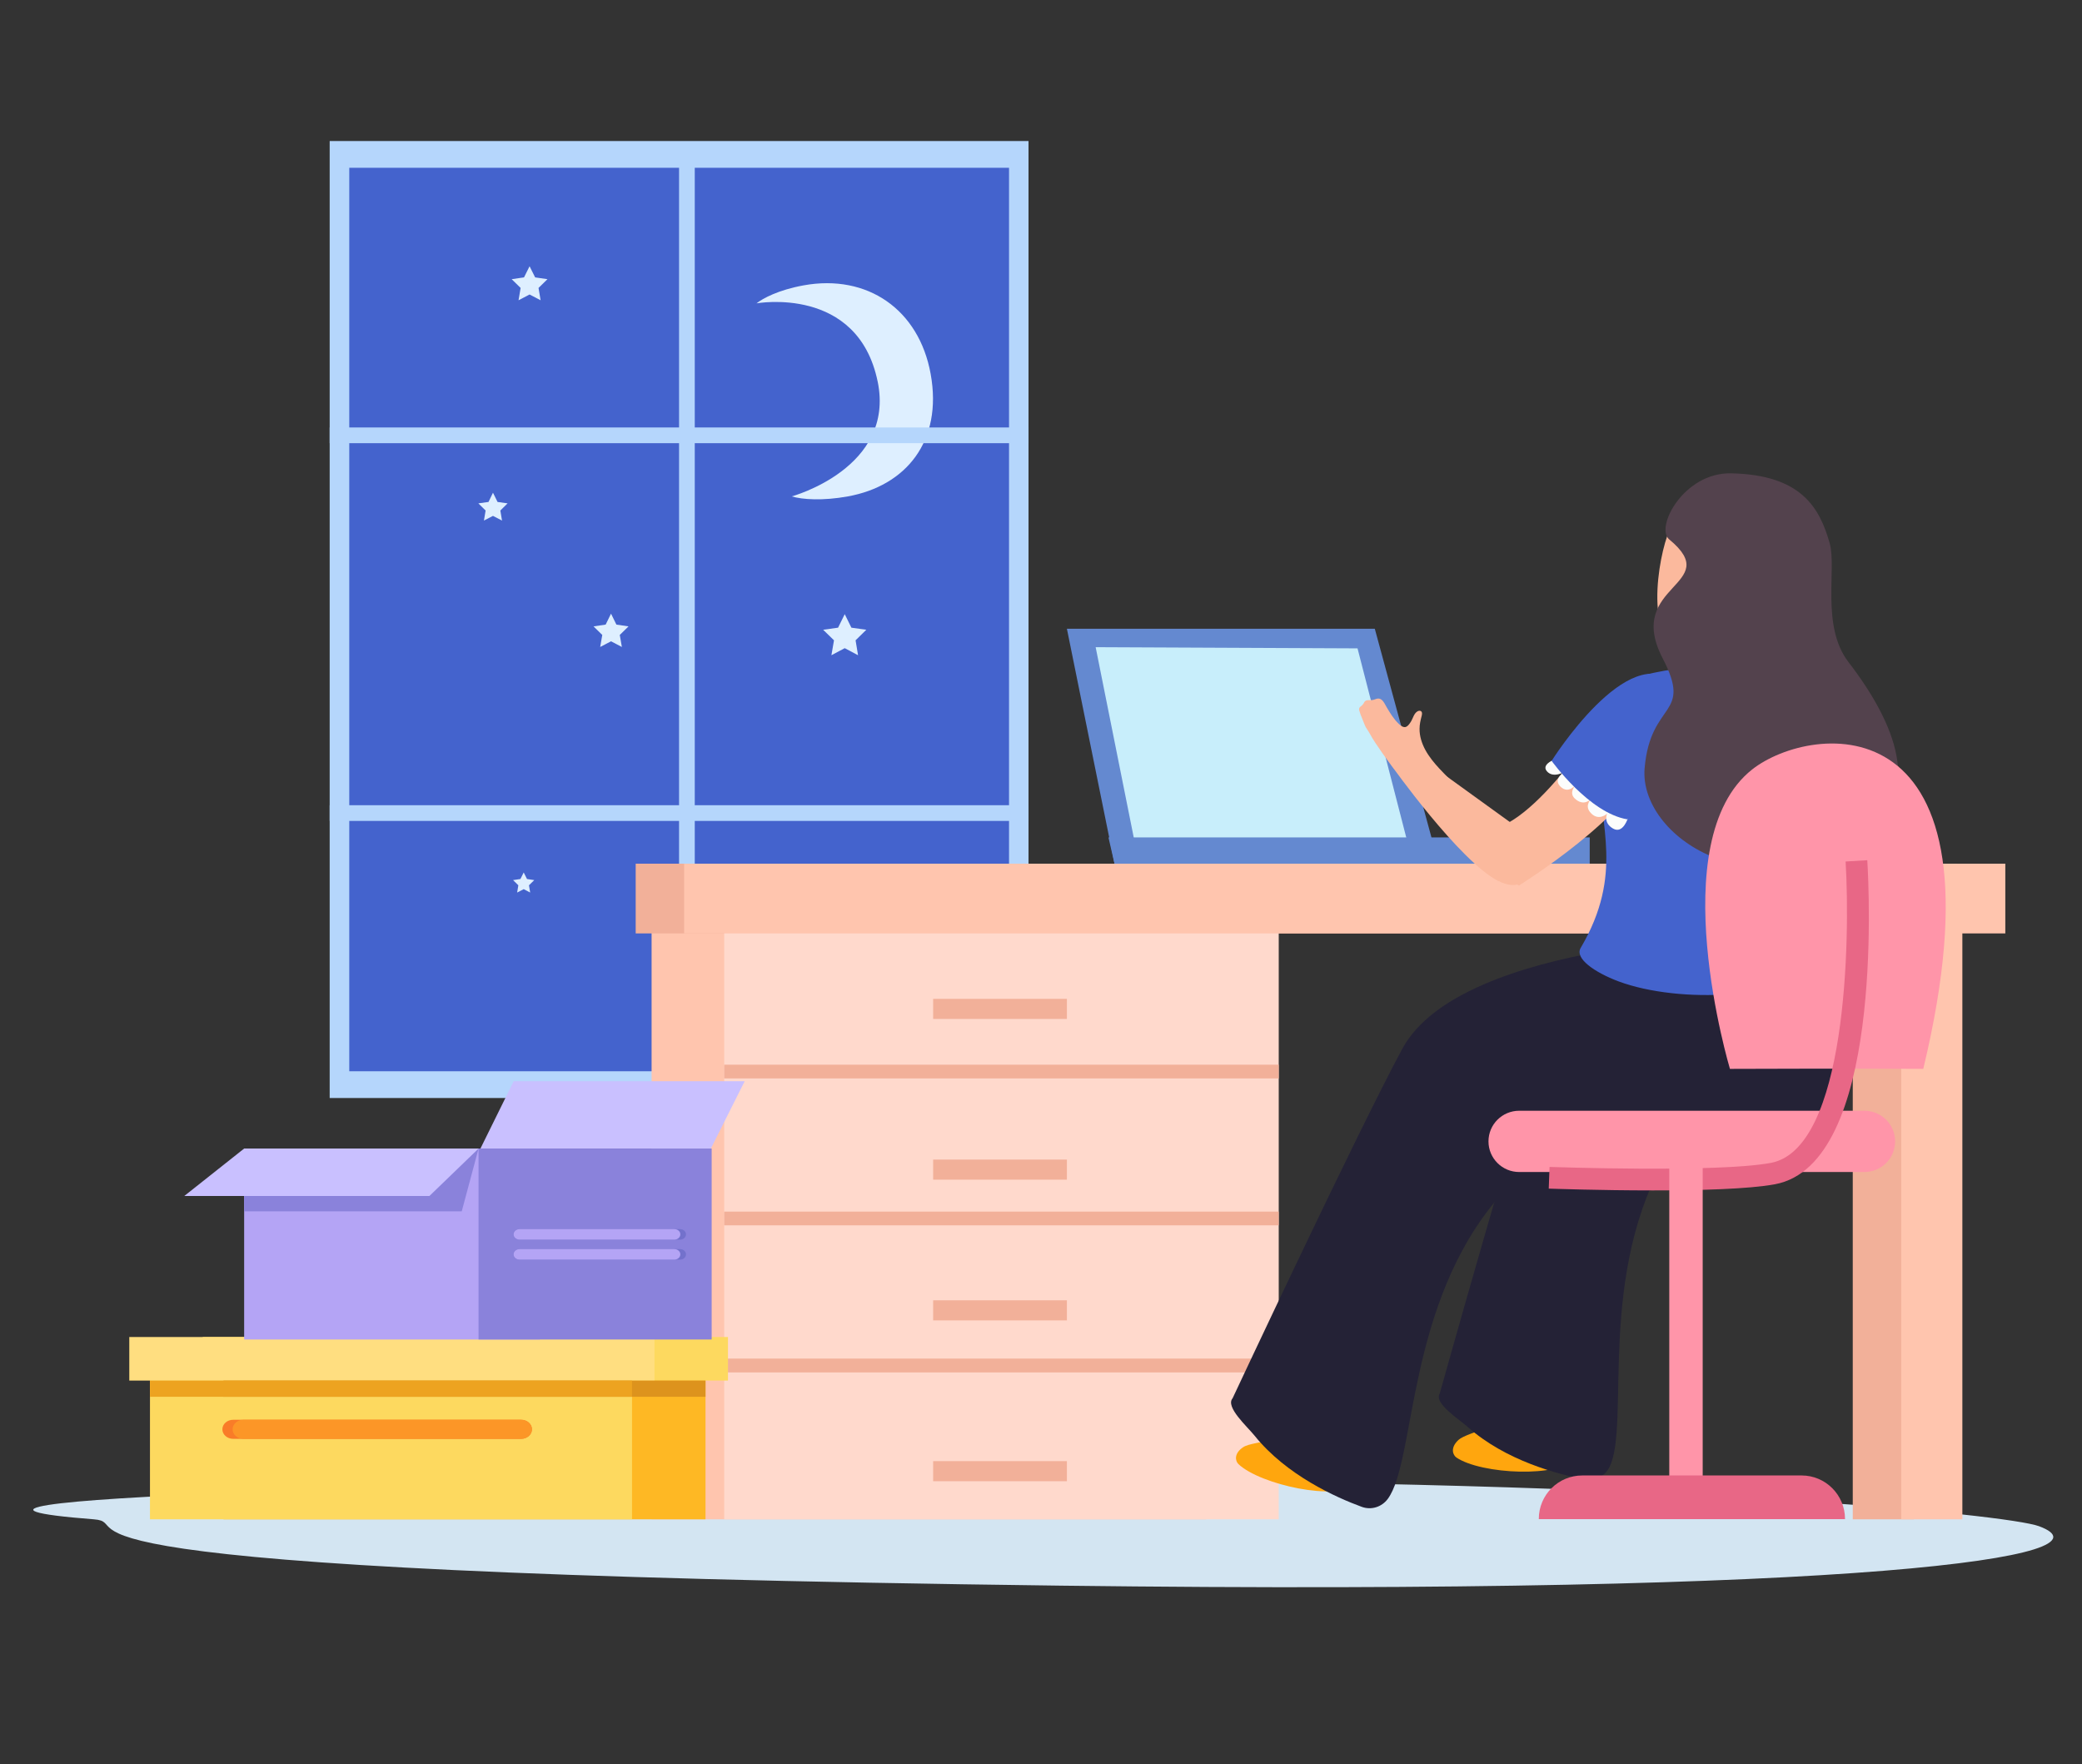
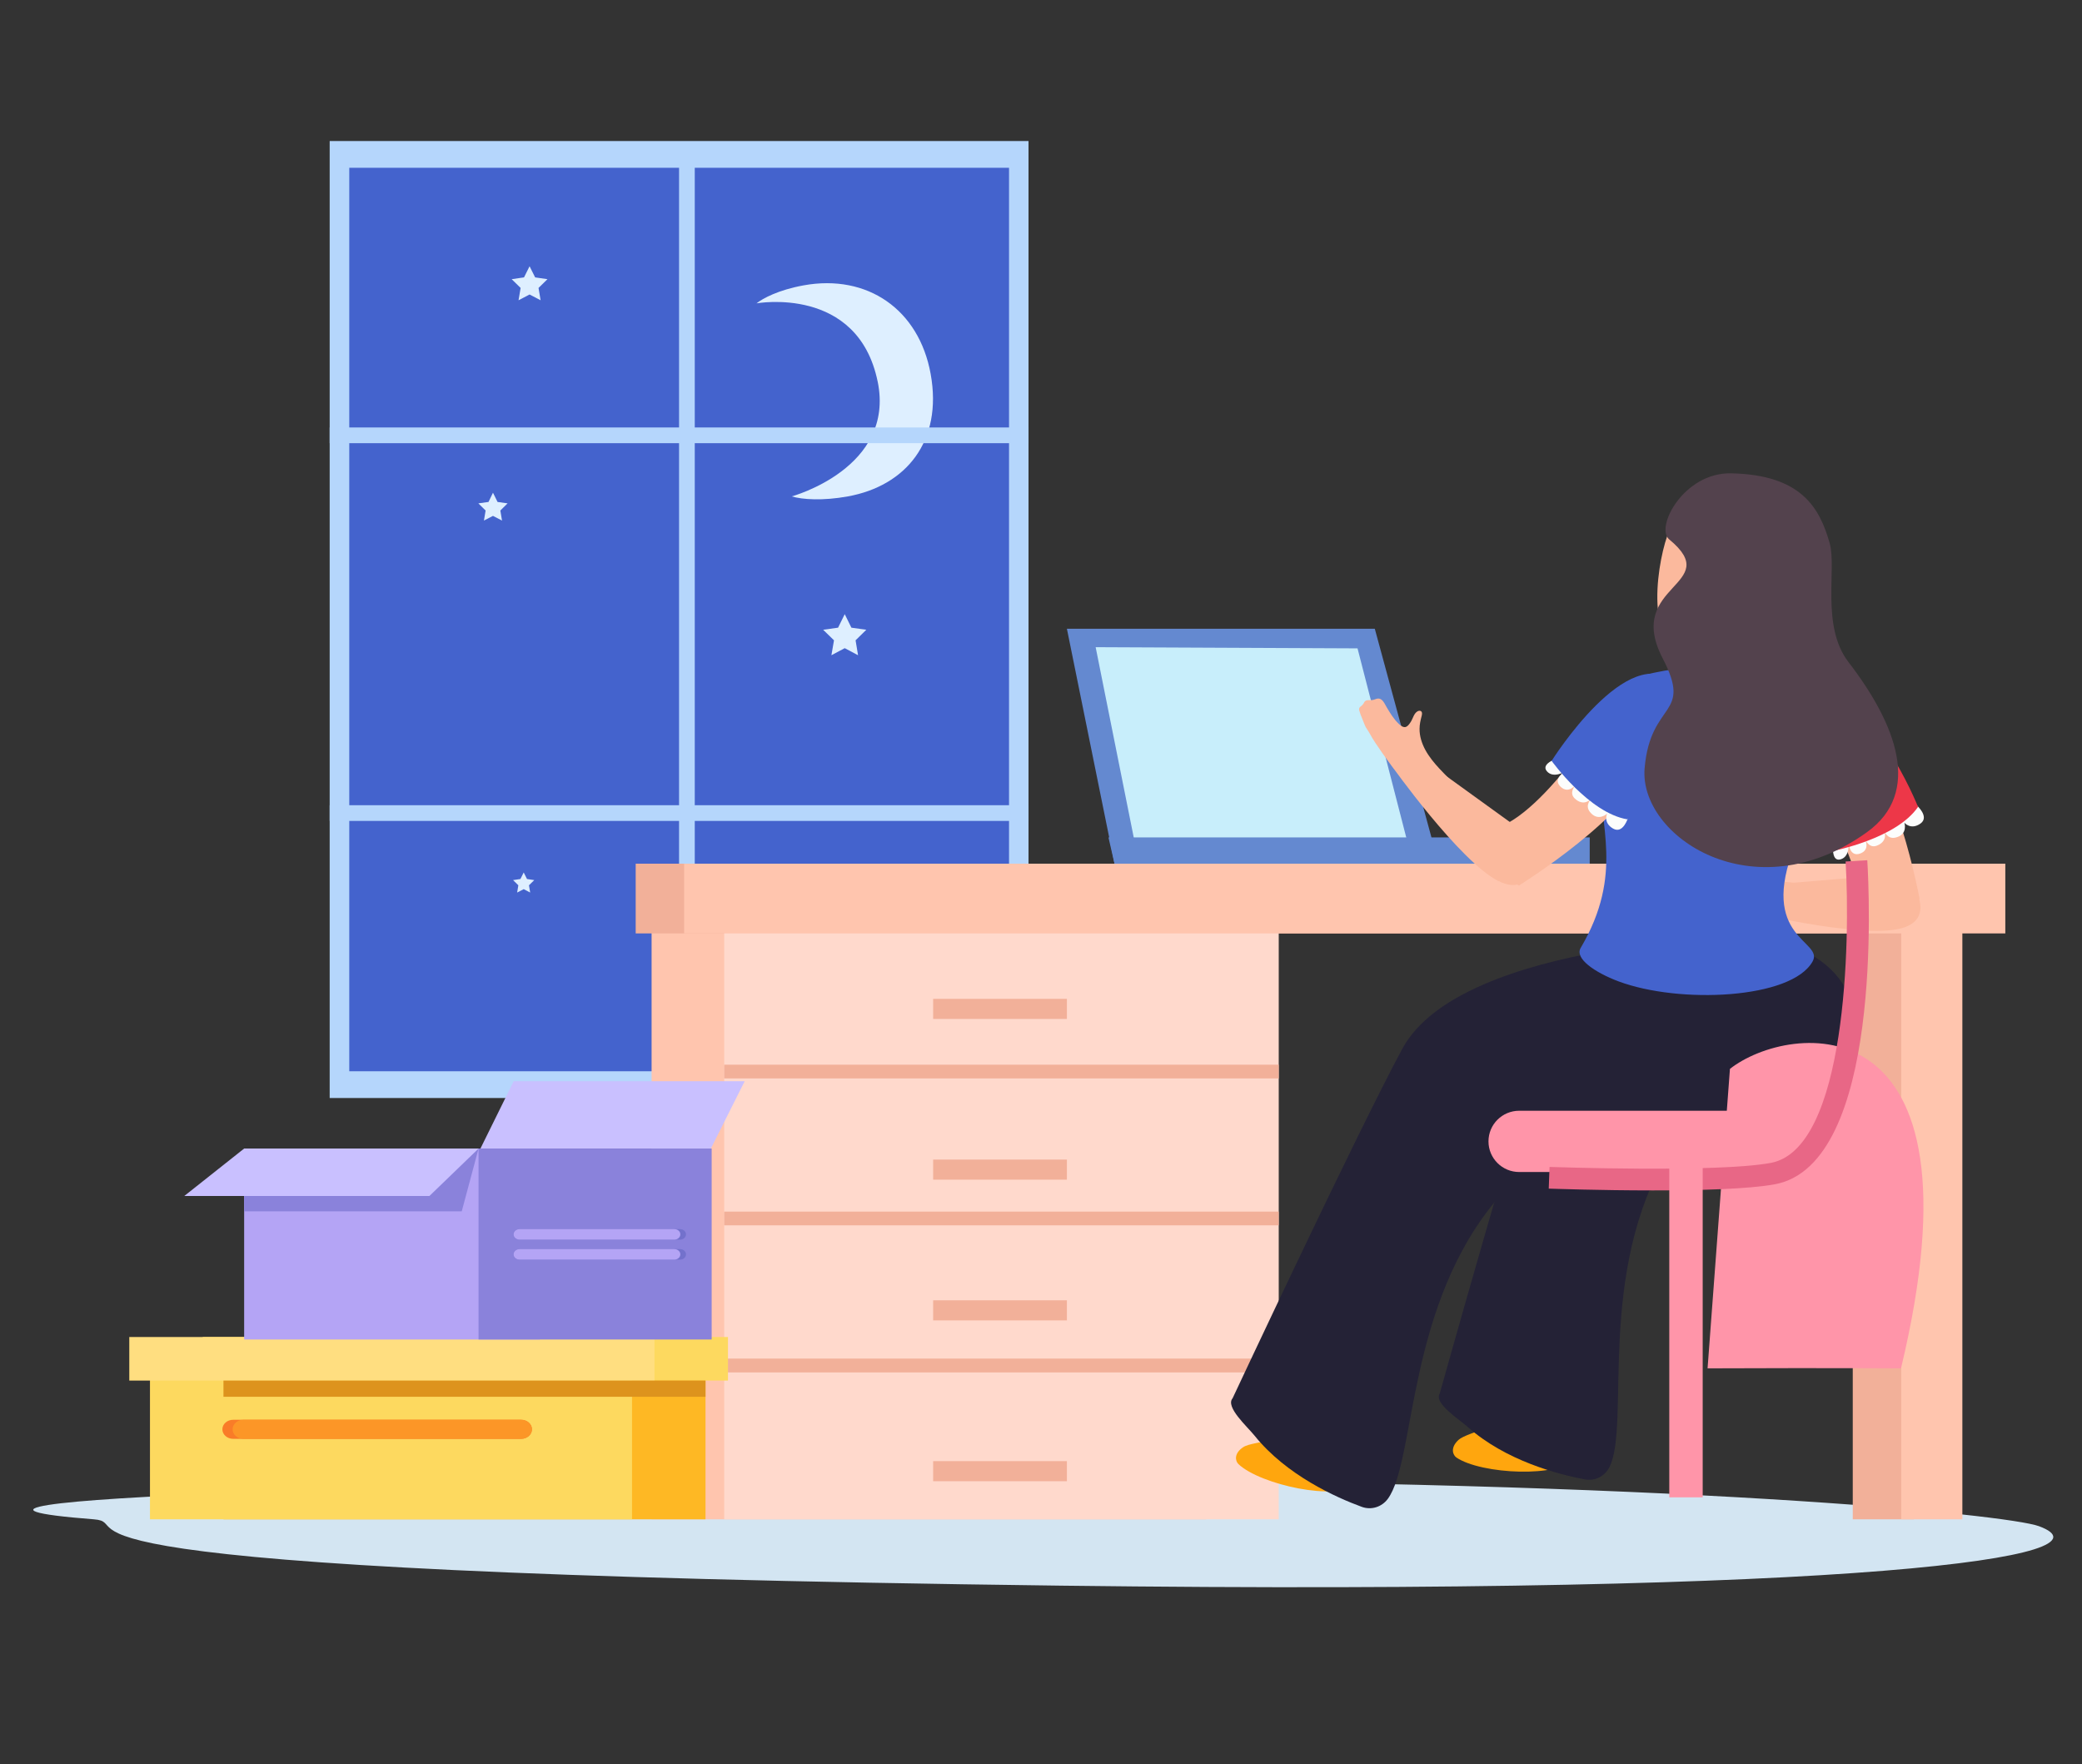
<svg xmlns="http://www.w3.org/2000/svg" id="_Слой_2" data-name="Слой 2" width="209.35" height="177.36" viewBox="0 0 209.35 177.36">
  <rect x="0" y="0" width="209.35" height="177.36" fill="#333333" stroke="none" />
  <defs>
    <style>
      .cls-1 {
        fill: #b5d6fc;
      }

      .cls-2 {
        fill: #ffc5ae;
      }

      .cls-3 {
        fill: #e86786;
      }

      .cls-4 {
        fill: #f97c28;
      }

      .cls-5 {
        fill: #1d1b3a;
      }

      .cls-6 {
        fill: #4463cd;
      }

      .cls-7 {
        fill: #ed3748;
      }

      .cls-8 {
        fill: #fcfdfc;
      }

      .cls-9 {
        fill: #c9c0ff;
      }

      .cls-10 {
        fill: #242236;
      }

      .cls-11 {
        fill: #deefff;
      }

      .cls-12 {
        fill: #fc9627;
      }

      .cls-13 {
        fill: #8a82db;
      }

      .cls-14 {
        fill: #fdd95f;
      }

      .cls-15 {
        fill: none;
      }

      .cls-16 {
        fill: #d3e5f2;
      }

      .cls-17 {
        fill: #7371cc;
      }

      .cls-18 {
        fill: #53424d;
      }

      .cls-19 {
        fill: #fbb99d;
      }

      .cls-20 {
        fill: #ff95a9;
      }

      .cls-21 {
        fill: #f2b099;
      }

      .cls-22 {
        fill: #6489d0;
      }

      .cls-23 {
        fill: #c8eefb;
      }

      .cls-24 {
        fill: #eda320;
      }

      .cls-25 {
        fill: #feb824;
      }

      .cls-26 {
        fill: #fbc6b4;
      }

      .cls-27 {
        fill: #ffa60e;
      }

      .cls-28 {
        fill: #dd931d;
      }

      .cls-29 {
        fill: #b4a4f5;
      }

      .cls-30 {
        fill: #ffd9cc;
      }

      .cls-31 {
        fill: #ffde80;
      }
    </style>
  </defs>
  <g id="_1" data-name="1">
    <g>
      <g>
        <path class="cls-16" d="M205.02,153.45c8.1,2.99-17.02,6.98-98.34,5.98-110.35-1.37-92.3-6.29-97.24-6.67-25.51-1.98,33.38-3.9,96.12-3.9s96.25,3.41,99.46,4.59Z" />
        <g>
          <rect class="cls-1" x="33.15" y="14.18" width="70.27" height="96.22" />
          <rect class="cls-6" x="35.12" y="16.87" width="66.34" height="90.84" />
          <rect class="cls-1" x="67.49" y="46.62" width="1.58" height="70.27" transform="translate(150.04 13.47) rotate(90)" />
          <rect class="cls-1" x="68.28" y="15.44" width="1.58" height="94.96" />
          <polygon class="cls-11" points="53.25 26.77 53.81 27.89 55.05 28.07 54.15 28.95 54.36 30.19 53.25 29.61 52.14 30.19 52.35 28.95 51.45 28.07 52.69 27.89 53.25 26.77" />
          <polygon class="cls-11" points="49.57 49.54 50.03 50.47 51.04 50.61 50.31 51.33 50.48 52.34 49.57 51.87 48.66 52.34 48.83 51.33 48.1 50.61 49.12 50.47 49.57 49.54" />
-           <polygon class="cls-11" points="61.44 61.7 61.98 62.8 63.2 62.98 62.32 63.84 62.53 65.05 61.44 64.48 60.35 65.05 60.56 63.84 59.68 62.98 60.9 62.8 61.44 61.7" />
          <polygon class="cls-11" points="84.94 61.75 85.61 63.11 87.11 63.32 86.03 64.38 86.28 65.88 84.94 65.17 83.6 65.88 83.86 64.38 82.77 63.32 84.27 63.11 84.94 61.75" />
          <polygon class="cls-11" points="52.66 87.72 52.99 88.38 53.72 88.49 53.19 89.01 53.31 89.74 52.66 89.4 52 89.74 52.12 89.01 51.59 88.49 52.33 88.38 52.66 87.72" />
          <polygon class="cls-11" points="79.36 89.38 79.83 90.33 80.88 90.48 80.12 91.22 80.3 92.26 79.36 91.77 78.43 92.26 78.61 91.22 77.85 90.48 78.89 90.33 79.36 89.38" />
          <path class="cls-11" d="M88.25,38.36c-2-9.7-12.18-7.86-12.18-7.86.64-.5,2.17-1.34,4.74-1.81,6.41-1.16,11.6,2.43,12.77,8.91,1.23,6.78-2.5,11.26-8.33,12.31-2.52.46-4.57.32-5.64,0,0,0,10.44-2.84,8.64-11.56Z" />
          <rect class="cls-1" x="67.49" y="8.64" width="1.58" height="70.27" transform="translate(112.06 -24.51) rotate(90)" />
        </g>
        <rect class="cls-2" x="65.52" y="89.43" width="55.76" height="63.33" />
        <rect class="cls-21" x="186.3" y="89.43" width="6.15" height="63.33" />
        <rect class="cls-21" x="63.92" y="86.84" width="132.85" height="7.01" />
        <polygon class="cls-22" points="144.67 86.9 112.08 86.9 107.28 63.22 138.24 63.22 144.67 86.9" />
        <path class="cls-5" d="M125.89,83.5s-3.24,1.47-5.07-.36l-.07-1.68,5.14,2.04Z" />
        <g>
          <path class="cls-26" d="M125.13,85.29c-1.7.15-3.13.03-4.38-.35-.02.21-.04.43-.06.63h9.29c-.08-.4-.17-.78-.27-1.14-.71.25-2.13.65-4.58.87Z" />
          <path class="cls-5" d="M123.21,65.77c-.8.15-1.54.75-1.74,1.66.25-.9.96-1.5,1.74-1.66Z" />
-           <path class="cls-5" d="M124.07,65.79c.09.03.18.06.26.09-.09-.04-.17-.07-.26-.09Z" />
          <path class="cls-5" d="M122.02,69.81c-.07-.07-.28-.32-.45-.7.16.4.38.62.45.7Z" />
          <path class="cls-5" d="M123.31,65.76c.13-.02.25-.03.38-.03-.12,0-.25.01-.38.03Z" />
          <path class="cls-23" d="M136.49,65.19l-26.32-.12,4.1,20.48h6.28s.79,0,.79,0c0,0,4,.07,3.86,0h16.55l-5.25-20.37Z" />
        </g>
        <polygon class="cls-22" points="159.85 86.91 112.08 86.9 111.46 84.2 159.85 84.2 159.85 86.91" />
        <rect class="cls-30" x="72.82" y="89.43" width="55.76" height="63.33" />
        <rect class="cls-21" x="72.82" y="107.05" width="55.76" height="1.38" />
        <rect class="cls-21" x="72.82" y="121.82" width="55.76" height="1.38" />
        <rect class="cls-21" x="72.82" y="136.6" width="55.76" height="1.39" />
        <rect class="cls-2" x="191.17" y="89.43" width="6.15" height="63.33" />
        <rect class="cls-2" x="68.79" y="86.84" width="132.85" height="7.01" />
        <rect class="cls-21" x="93.83" y="100.43" width="13.45" height="2.02" />
        <rect class="cls-21" x="93.83" y="116.59" width="13.45" height="2.02" />
        <rect class="cls-21" x="93.83" y="130.74" width="13.45" height="2.02" />
        <rect class="cls-21" x="93.83" y="146.91" width="13.45" height="2.02" />
        <g>
          <g>
            <path class="cls-27" d="M158.77,141.32s-.02,4.64-.48,5.3c-1.37,1.98-9.32,1.63-11.84-.07-.35-.24-.67-.97.21-1.78.88-.81,5.43-1.54,5.31-3.47-.12-1.93,6.8.02,6.8.02Z" />
            <path class="cls-10" d="M185.12,109.89c-2.6,6.01-12.44-2.05-17.25,5.83-7.45,12.21-3.88,27.53-6.04,31.8-.47.92-1.45,1.41-2.44,1.23-2.69-.5-8-1.88-11.82-5.29-.85-.76-3.41-2.36-2.8-3.35,0,0,7.93-28.38,11.04-37.46,4.08-11.91,38.26-13.46,29.32,7.24Z" />
          </g>
          <g>
            <path class="cls-27" d="M137.55,144.08s-.78,4.57-1.35,5.15c-1.68,1.73-9.46.07-11.67-2.02-.31-.29-.5-1.07.5-1.72,1-.65,5.6-.62,5.81-2.55.2-1.93,6.7,1.14,6.7,1.14Z" />
            <path class="cls-10" d="M181.6,99.27s1.03,7.52-7.79,13.28c-5.48,3.58-17.02.8-23.07,7.78-9.36,10.81-8.36,26.52-11.19,30.37-.61.83-1.67,1.15-2.61.81-2.57-.94-7.58-3.17-10.79-7.16-.71-.89-2.97-2.89-2.21-3.76,0,0,12.5-26.68,17.06-35.13,5.98-11.08,35.74-11.35,35.74-11.35l4.86,5.18Z" />
          </g>
          <g>
            <g>
              <path class="cls-19" d="M193.02,90.37s-2.44-13.27-6.88-16.54c-4.44-3.26-7.86-.34-7.86-.34,0,0,8.08,10.14,8.53,16.08.45,5.94,6.21.79,6.21.79Z" />
              <g>
                <path class="cls-19" d="M182.93,89.08c-.14.12-1.24-.17-1.41-.2-1.54-.21-3.13-.19-4.6-.75-.69-.26-1.35-.67-1.82-1.24-.28-.33-.49-.72-.68-1.11-.07-.15-.18-.33-.35-.33-.15,0-.25.15-.29.29-.1.36.1.73.17,1.09.05.23.11.64-.05.84-.15.19-.49.21-.71.2-.7-.03-1.36-.25-2.02-.48-.53-.18-1.1-.51-1.41.15-.12.24-.3.35-.48.54-.09.09-.17.19-.17.31,0,.06.02.11.03.17.03.12.03.25,0,.38-.02.08-.04.17-.03.25.01.11.09.2.18.25.23.14.47.28.71.4.29.13.56.32.86.43.25.1.5.14.75.24,1.09.44,3.58.99,3.68,1.01.85.16,3.07.32,3.86.26.79-.06,3.77-2.7,3.77-2.7Z" />
                <path class="cls-19" d="M191.05,93.37c-4.28,1.03-15.76-1.84-15.76-1.84l2.3-2.55,14-1.16s3.74,4.51-.54,5.55Z" />
              </g>
              <g>
                <path class="cls-8" d="M190.65,77.64s1.43,1.09.51,1.83c-.93.74-1.61,0-1.61,0,0,0,.46,1.15-.77,1.54-.87.28-1.21-.62-1.21-.62,0,0,.55,1.02-.65,1.57-.81.37-1.26-.66-1.26-.66,0,0,.69,1.1-.37,1.56-1.06.46-1.23-1.05-1.23-1.05,0,0,.28,1.43-.71,1.75-.99.32-.81-1.71-.81-1.71l8.11-4.22Z" />
                <path class="cls-7" d="M190.81,77.8s-5.66-12.01-10.92-9.53c-5.94,2.81,2.67,14.47,2.67,14.47,0,0,6.25-1.59,8.25-4.94Z" />
              </g>
            </g>
            <g>
              <path class="cls-8" d="M192.71,80.95s1.36,1.18.39,1.86c-.97.68-1.61-.09-1.61-.09,0,0,.39,1.18-.87,1.49-.88.22-1.17-.7-1.17-.7,0,0,.49,1.05-.74,1.52-.83.32-1.21-.74-1.21-.74,0,0,.63,1.14-.46,1.53-1.09.39-1.17-1.12-1.17-1.12,0,0,.19,1.45-.82,1.71-1.01.26-.7-1.75-.7-1.75l8.35-3.72Z" />
              <path class="cls-7" d="M192.86,81.12s-4.92-12.34-10.32-10.18c-6.1,2.44,1.79,14.61,1.79,14.61,0,0,6.34-1.21,8.54-4.43Z" />
            </g>
            <path class="cls-19" d="M167.83,53.42c-1.04,2.33-2.81,11.79,2.1,12.2,2.09.18,5.88-3.58,6.52-7.35.27-1.55-1.06-3.89-3.6-5.13-1.14-.57-3.84-2.43-5.02.28Z" />
            <path class="cls-19" d="M167.92,61.82s2.74,3.41-.14,6.1c-2.87,2.69,7.34,1.59,7.34,1.59l-.94-9.94-6.26,2.26Z" />
            <path class="cls-6" d="M166.32,67.64c5.64-1.22,10.89-.26,14.63,1.35,6.99,3,.26,14.19-.46,16-3.76,9.39,2.95,9.57,1.77,11.68-2.11,3.79-13.4,4.29-19.52,2-2.39-.9-4.42-2.3-3.8-3.36,4.43-7.52,1.74-12.44,2.06-17.46.33-5.15.67-9.2,5.32-10.21Z" />
            <path class="cls-19" d="M152.74,89.03s11.47-7.12,12.89-12.44c1.42-5.33-2.55-7.44-2.55-7.44,0,0-6.49,11.22-11.86,13.81-5.37,2.59,1.53,6.08,1.53,6.08Z" />
            <g>
              <path class="cls-19" d="M147.27,80.04c-.18,0-.83-.94-.94-1.07-1.03-1.17-2.25-2.18-3.01-3.57-.35-.65-.59-1.38-.58-2.13,0-.43.1-.86.21-1.28.04-.16.08-.37-.05-.47-.11-.1-.29-.06-.41.03-.31.21-.4.62-.58.94-.12.2-.33.55-.59.61-.24.05-.51-.16-.66-.31-.51-.48-.87-1.08-1.22-1.67-.28-.48-.5-1.1-1.17-.81-.25.11-.46.08-.71.09-.12,0-.25.04-.33.13-.04.04-.06.1-.09.15-.06.11-.14.21-.24.29-.07.05-.14.1-.19.17-.06.09-.06.21-.03.31.08.26.17.52.28.77.13.29.22.6.37.89.13.23.29.43.41.66.55,1.04,2.08,3.08,2.14,3.16.54.67,2.12,2.24,2.76,2.71.64.47,4.62.4,4.62.4Z" />
              <path class="cls-19" d="M150.65,88.58c-3.92-2.01-10.77-11.66-10.77-11.66l3.4-.44,11.39,8.23s-.1,5.86-4.02,3.86Z" />
            </g>
            <g>
              <path class="cls-8" d="M163.72,82.17s-.49,1.73-1.52,1.14c-1.03-.59-.6-1.5-.6-1.5,0,0-.9.85-1.72-.16-.57-.71.14-1.35.14-1.35,0,0-.75.88-1.69-.03-.64-.62.16-1.41.16-1.41,0,0-.77,1.05-1.59.22-.82-.82.52-1.53.52-1.53,0,0-1.23.78-1.89-.02-.66-.81,1.3-1.37,1.3-1.37l6.89,6.01Z" />
              <path class="cls-6" d="M163.63,82.38s9.12-9.66,4.89-13.65c-4.78-4.51-12.5,7.77-12.5,7.77,0,0,3.76,5.24,7.61,5.88Z" />
            </g>
            <path class="cls-18" d="M174.07,47.59c-4.77-.1-7.68,5.45-6.22,6.65,5.6,4.62-4.54,4.48-.67,11.94,3.07,5.91-1.22,4.22-1.81,11.06-.59,6.84,10.98,14.61,22.36,6.43,5.58-4.01,2.93-10.88-1.86-17.1-2.79-3.63-1.17-9.39-1.89-11.95-1.02-3.61-2.89-6.88-9.91-7.03Z" />
          </g>
          <g>
-             <path class="cls-20" d="M173.95,107.47s-6.87-22.93,2.24-30.11c5.91-4.65,26.17-7.23,17.2,30.11,0,0-6.49-.05-19.45,0Z" />
+             <path class="cls-20" d="M173.95,107.47c5.91-4.65,26.17-7.23,17.2,30.11,0,0-6.49-.05-19.45,0Z" />
            <path class="cls-20" d="M190.56,114.76c0,1.7-1.38,3.08-3.09,3.08h-34.71c-1.71,0-3.09-1.38-3.09-3.08h0c0-1.7,1.38-3.08,3.09-3.08h34.71c1.71,0,3.09,1.38,3.09,3.08h0Z" />
            <path class="cls-3" d="M166.13,119.69c-5.25,0-10.03-.17-10.4-.18l.08-2.18c.17,0,16.91.6,22.26-.41,7.61-1.43,7.99-22.36,7.51-30.3l2.18-.13c.19,3.12,1.58,30.55-9.28,32.58-2.63.49-7.67.62-12.34.62Z" />
            <rect class="cls-20" x="167.85" y="116.08" width="3.36" height="34.47" />
-             <path class="cls-3" d="M181.16,148.35h-22.06c-2.41,0-4.37,1.95-4.37,4.37v.02h30.79v-.02c0-2.41-1.96-4.37-4.36-4.37Z" />
          </g>
        </g>
        <g>
          <g>
            <rect class="cls-25" x="22.47" y="135.52" width="48.47" height="17.24" />
            <rect class="cls-14" x="20.39" y="134.43" width="52.81" height="4.38" />
            <rect class="cls-14" x="15.08" y="135.52" width="48.47" height="17.24" />
            <rect class="cls-31" x="13" y="134.43" width="52.81" height="4.38" />
            <g>
              <path class="cls-4" d="M22.36,143.71c0,.53.49.96,1.09.96h28.95c.6,0,1.09-.43,1.09-.96h0c0-.53-.49-.96-1.09-.96h-28.95c-.6,0-1.09.43-1.09.96h0Z" />
              <path class="cls-12" d="M23.39,143.71c0-.53.49-.96,1.09-.96h27.92c.6,0,1.09.43,1.09.96s-.49.96-1.09.96h-27.92c-.61,0-1.09-.43-1.09-.96Z" />
            </g>
            <rect class="cls-28" x="22.47" y="138.81" width="48.47" height="1.63" />
-             <rect class="cls-24" x="15.08" y="138.81" width="48.47" height="1.63" />
          </g>
          <g>
            <rect class="cls-29" x="24.55" y="115.48" width="29.74" height="19.2" />
            <rect class="cls-13" x="48.12" y="115.48" width="23.44" height="19.2" />
            <polygon class="cls-9" points="71.48 115.48 74.88 108.71 51.65 108.71 48.31 115.48 71.48 115.48" />
            <polygon class="cls-13" points="48.12 115.48 46.43 121.79 24.55 121.79 24.55 115.48 48.12 115.48" />
            <polygon class="cls-9" points="24.55 115.48 18.53 120.25 43.18 120.25 48.12 115.48 24.55 115.48" />
            <path class="cls-17" d="M68.98,124.11c0,.29-.27.53-.61.53h-16.13c-.34,0-.61-.24-.61-.53h0c0-.3.27-.53.61-.53h16.13c.34,0,.61.24.61.53h0Z" />
            <path class="cls-29" d="M68.41,124.11c0-.3-.27-.53-.61-.53h-15.55c-.34,0-.61.24-.61.53s.27.53.61.53h15.55c.34,0,.61-.24.61-.53Z" />
            <path class="cls-17" d="M68.98,126.12c0,.3-.27.53-.61.53h-16.13c-.34,0-.61-.24-.61-.53h0c0-.29.27-.53.61-.53h16.13c.34,0,.61.24.61.53h0Z" />
            <path class="cls-29" d="M68.41,126.12c0-.29-.27-.53-.61-.53h-15.55c-.34,0-.61.24-.61.53s.27.53.61.53h15.55c.34,0,.61-.24.61-.53Z" />
          </g>
        </g>
      </g>
      <rect class="cls-15" width="209.35" height="177.36" />
    </g>
  </g>
</svg>